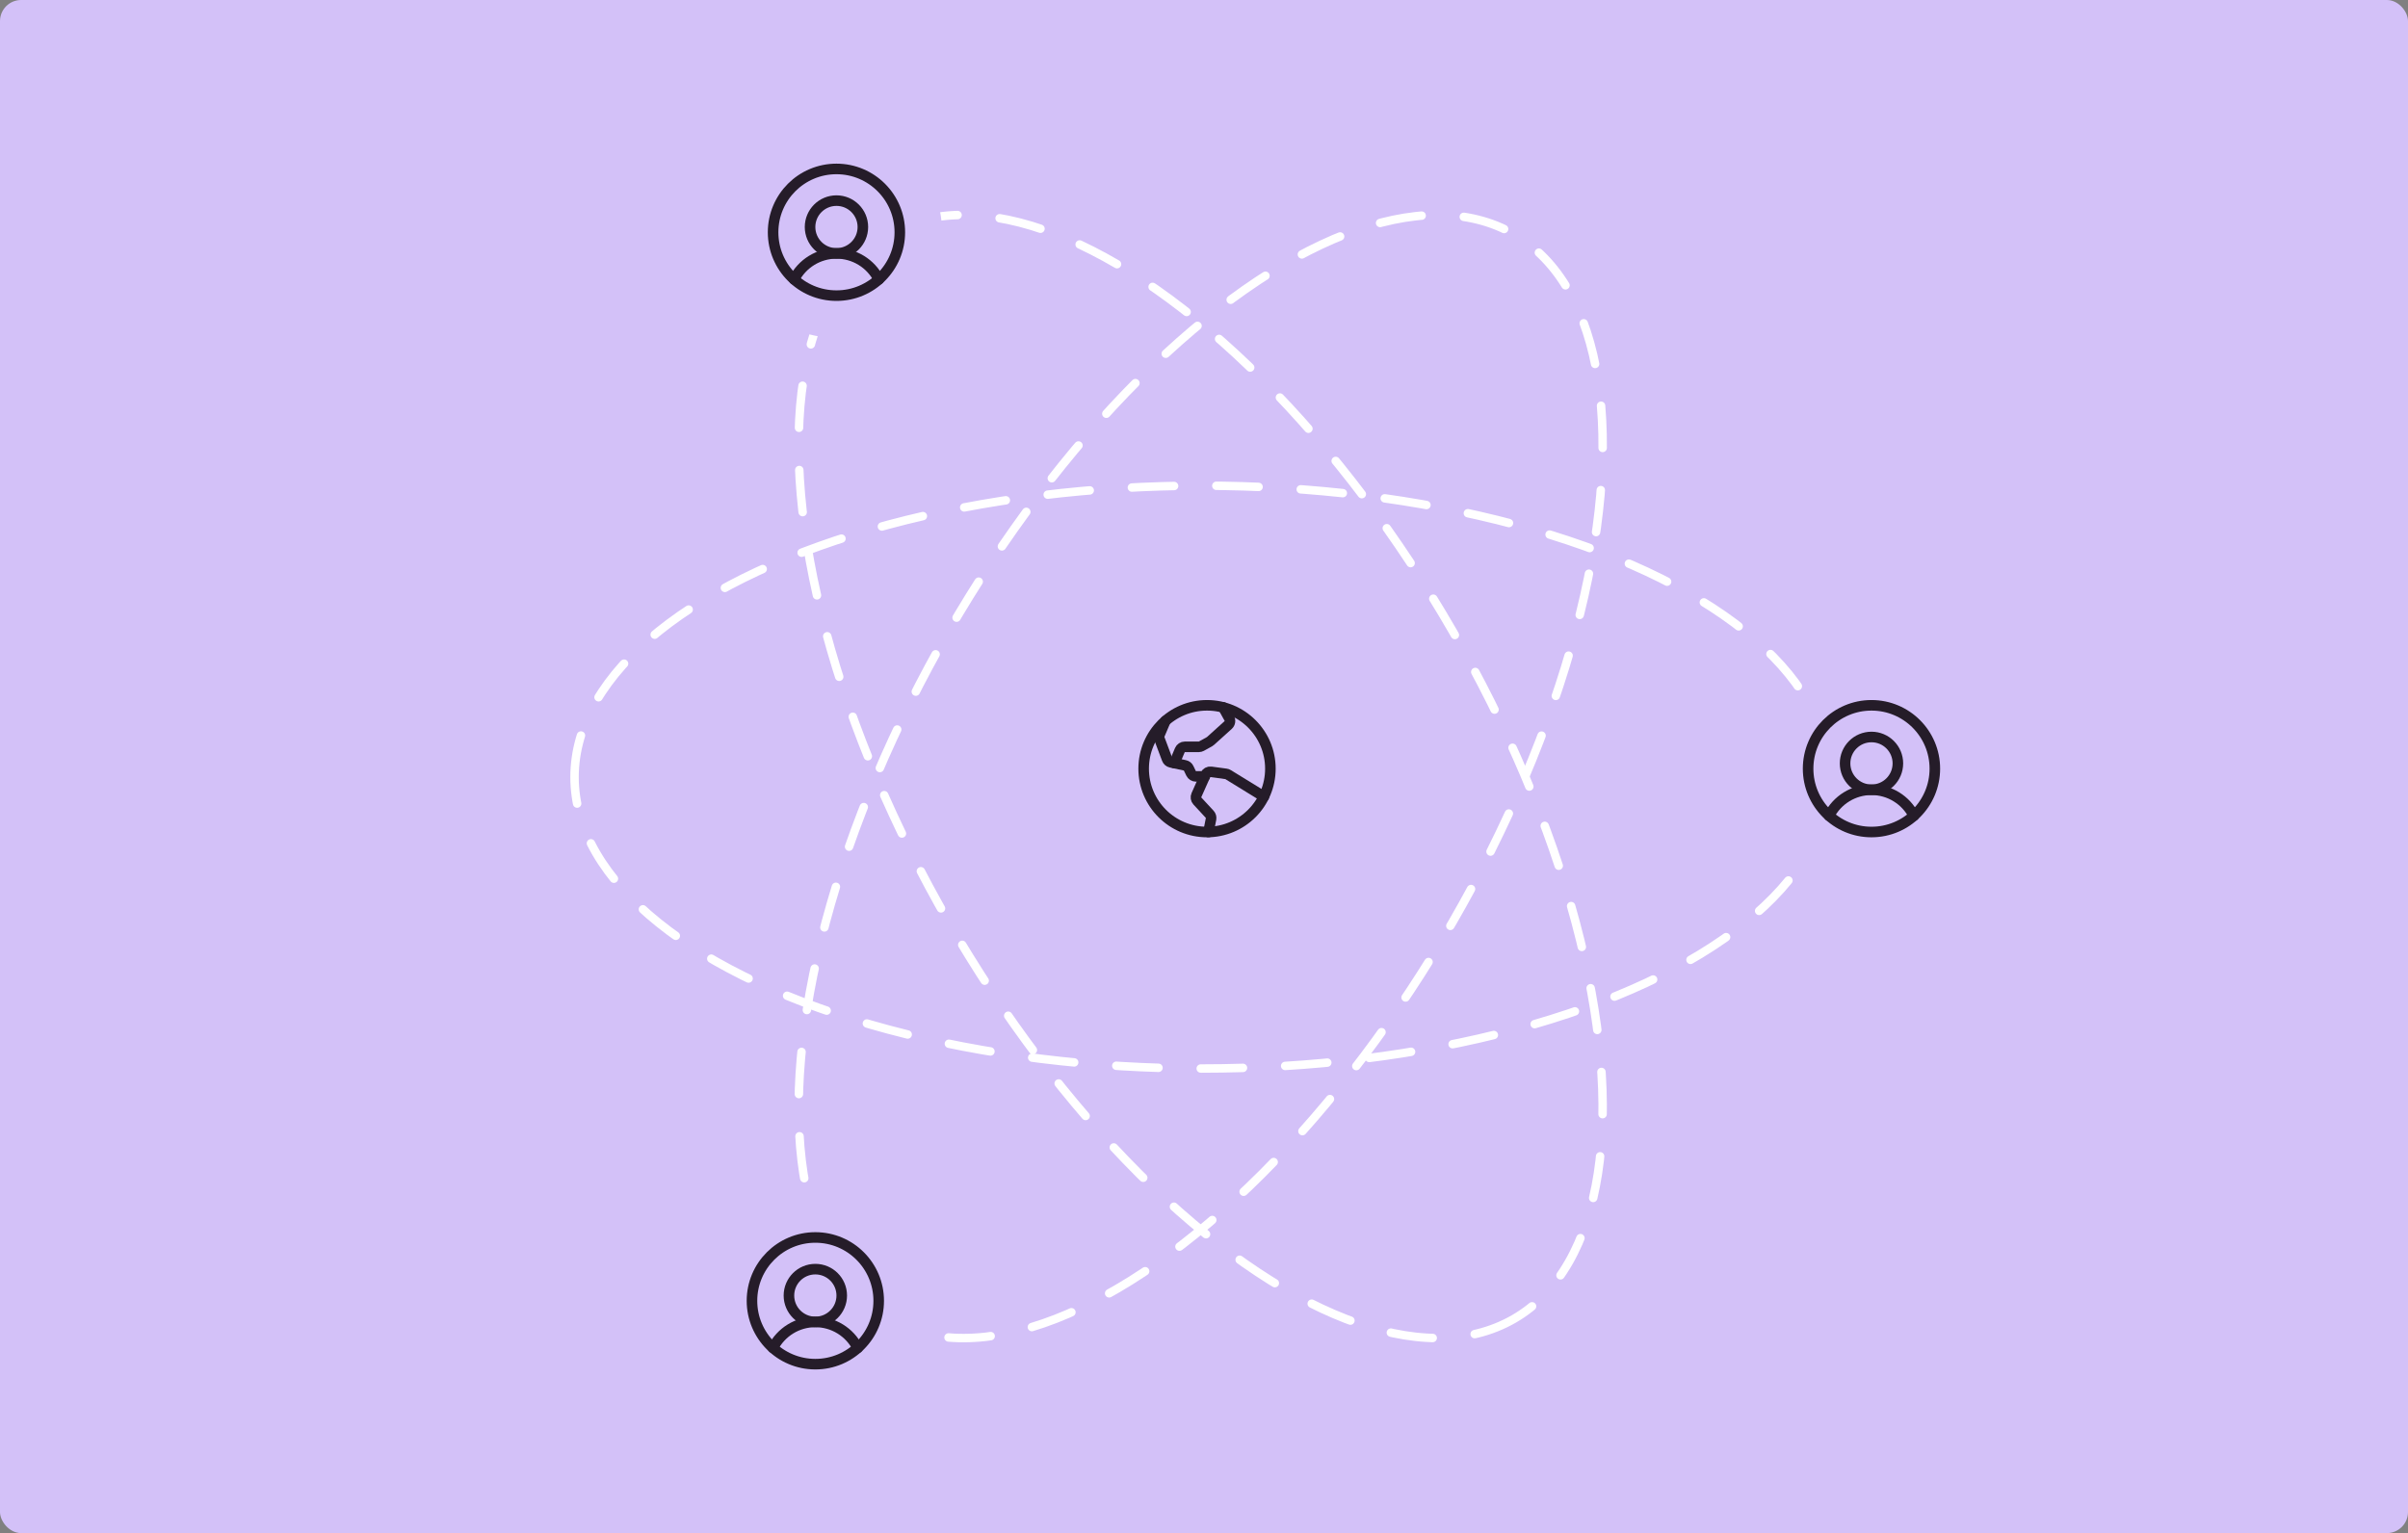
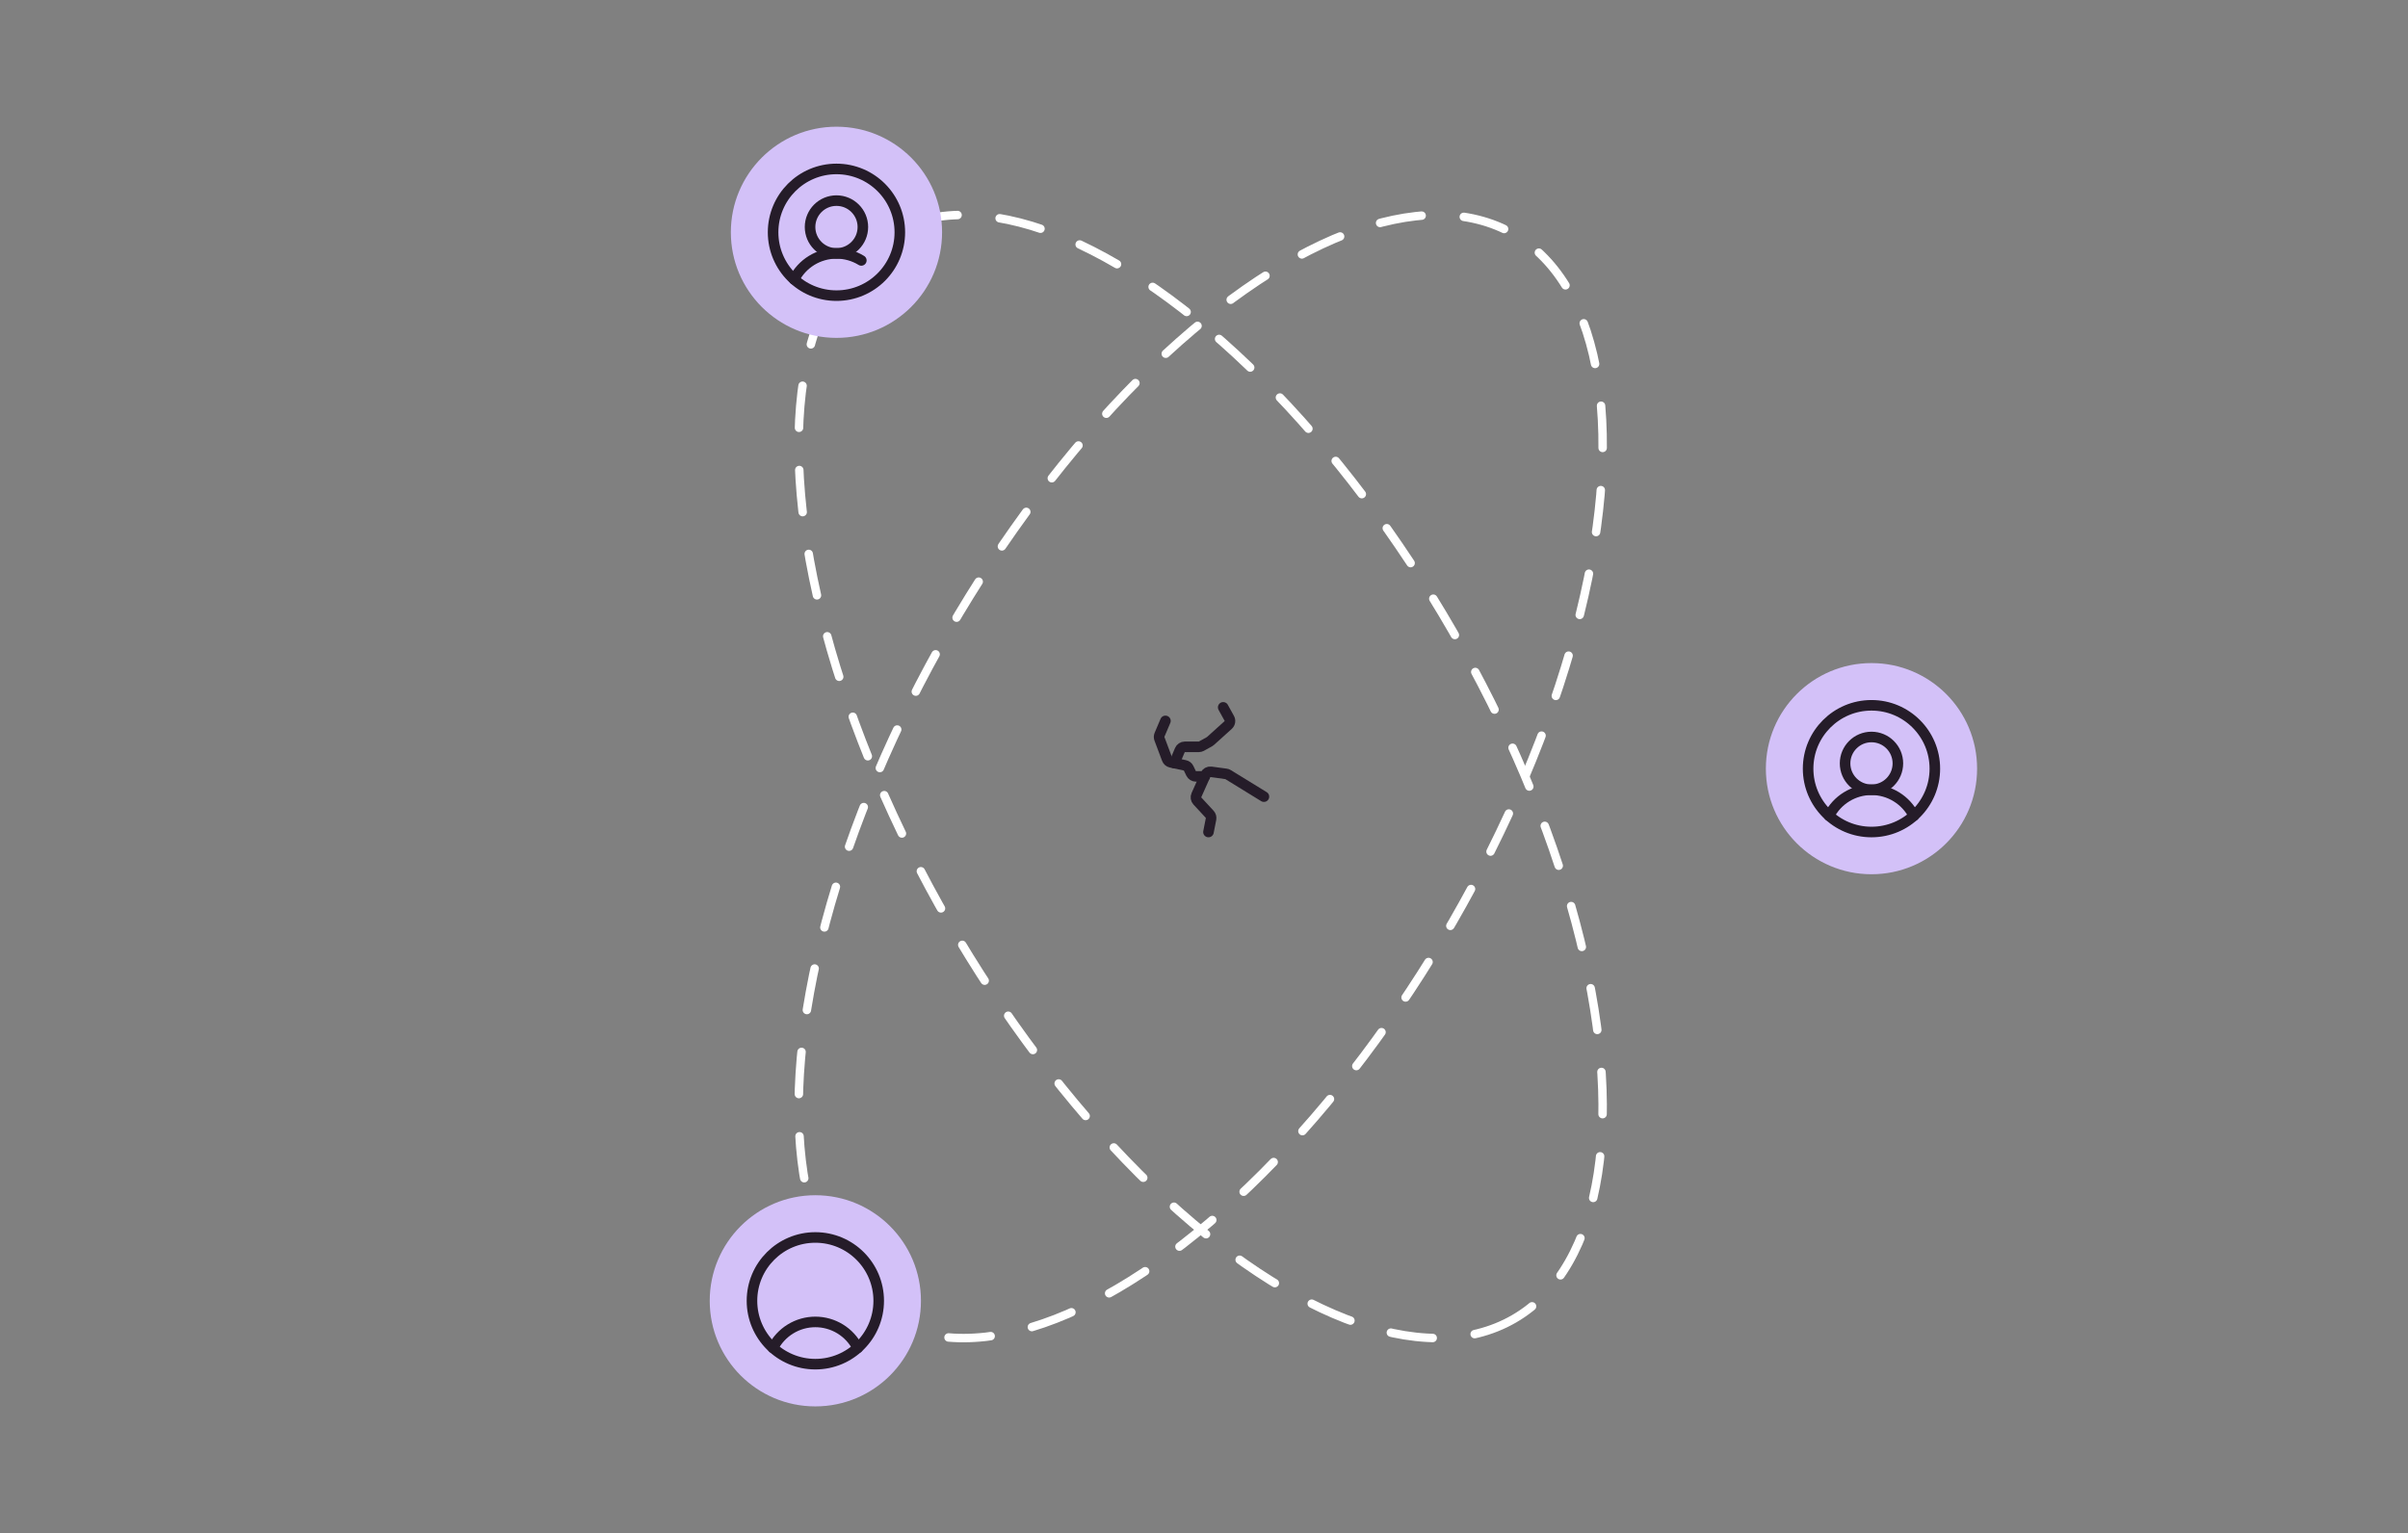
<svg xmlns="http://www.w3.org/2000/svg" width="570" height="363" viewBox="0 0 570 363" fill="none">
  <rect x="0" y="0" width="570" height="363" fill="#808080" stroke="none" />
  <g clip-path="url(#clip0_1236_59945)">
    <g clip-path="url(#clip1_1236_59945)">
-       <rect width="570" height="363" fill="#D3C1F8" />
-     </g>
+       </g>
    <ellipse cx="284.214" cy="183.861" rx="148.291" ry="68.871" transform="rotate(120 284.214 183.861)" stroke="white" stroke-width="2" stroke-linecap="round" stroke-linejoin="round" stroke-dasharray="10 10" />
-     <ellipse cx="284.5" cy="184" rx="148.5" ry="69" transform="rotate(-180 284.5 184)" stroke="white" stroke-width="2" stroke-linecap="round" stroke-linejoin="round" stroke-dasharray="10 10" />
    <ellipse cx="284.212" cy="183.859" rx="148.291" ry="68.871" transform="rotate(60 284.212 183.859)" stroke="white" stroke-width="2" stroke-linecap="round" stroke-linejoin="round" stroke-dasharray="10 10" />
-     <path d="M285.715 197C293.999 197 300.715 190.284 300.715 182C300.715 173.716 293.999 167 285.715 167C277.431 167 270.715 173.716 270.715 182C270.715 190.284 277.431 197 285.715 197Z" stroke="#251C29" stroke-width="2.5" stroke-linecap="round" stroke-linejoin="round" />
    <path d="M299.184 188.625L290.699 183.406C290.553 183.312 290.387 183.254 290.215 183.234L286.637 182.75C286.37 182.712 286.098 182.763 285.863 182.896C285.628 183.029 285.444 183.236 285.34 183.484L283.199 188.281C283.099 188.504 283.066 188.752 283.105 188.994C283.143 189.235 283.252 189.46 283.418 189.641L286.355 192.813C286.488 192.958 286.585 193.133 286.64 193.323C286.694 193.513 286.704 193.712 286.668 193.906L286.059 197" stroke="#251C29" stroke-width="2.5" stroke-linecap="round" stroke-linejoin="round" />
    <path d="M275.871 170.688L274.465 174C274.342 174.294 274.337 174.624 274.449 174.922L276.246 179.703C276.316 179.902 276.436 180.08 276.595 180.22C276.754 180.359 276.946 180.456 277.152 180.5L280.496 181.219C280.682 181.256 280.856 181.337 281.005 181.453C281.154 181.57 281.274 181.72 281.355 181.891L281.949 183.125C282.055 183.334 282.215 183.51 282.414 183.634C282.612 183.757 282.84 183.825 283.074 183.828H285.183" stroke="#251C29" stroke-width="2.5" stroke-linecap="round" stroke-linejoin="round" />
    <path d="M289.543 167.484L290.996 170.109C291.13 170.356 291.179 170.641 291.133 170.918C291.088 171.195 290.952 171.449 290.746 171.641L286.543 175.438C286.473 175.505 286.394 175.562 286.309 175.609L284.387 176.672C284.204 176.769 284 176.823 283.793 176.828H280.449C280.203 176.829 279.962 176.902 279.757 177.038C279.552 177.174 279.39 177.367 279.293 177.594L277.996 180.672" stroke="#251C29" stroke-width="2.5" stroke-linecap="round" stroke-linejoin="round" />
    <circle cx="198" cy="55" r="25" fill="#D3C1F8" />
    <path d="M198 70C206.284 70 213 63.284 213 55C213 46.716 206.284 40 198 40C189.716 40 183 46.716 183 55C183 63.284 189.716 70 198 70Z" stroke="#251C29" stroke-width="2.5" stroke-linecap="round" stroke-linejoin="round" />
    <path d="M198 60C201.452 60 204.25 57.202 204.25 53.75C204.25 50.298 201.452 47.5 198 47.5C194.548 47.5 191.75 50.298 191.75 53.75C191.75 57.202 194.548 60 198 60Z" stroke="#251C29" stroke-width="2.5" stroke-linecap="round" stroke-linejoin="round" />
-     <path d="M187.969 66.156C188.909 64.304 190.344 62.748 192.115 61.661C193.886 60.574 195.922 59.999 198 59.999C200.078 59.999 202.114 60.574 203.885 61.661C205.656 62.748 207.091 64.304 208.031 66.156" stroke="#251C29" stroke-width="2.5" stroke-linecap="round" stroke-linejoin="round" />
+     <path d="M187.969 66.156C188.909 64.304 190.344 62.748 192.115 61.661C193.886 60.574 195.922 59.999 198 59.999C200.078 59.999 202.114 60.574 203.885 61.661" stroke="#251C29" stroke-width="2.5" stroke-linecap="round" stroke-linejoin="round" />
    <circle cx="443" cy="182" r="25" fill="#D3C1F8" />
    <path d="M443 197C451.284 197 458 190.284 458 182C458 173.716 451.284 167 443 167C434.716 167 428 173.716 428 182C428 190.284 434.716 197 443 197Z" stroke="#251C29" stroke-width="2.5" stroke-linecap="round" stroke-linejoin="round" />
    <path d="M443 187C446.452 187 449.25 184.202 449.25 180.75C449.25 177.298 446.452 174.5 443 174.5C439.548 174.5 436.75 177.298 436.75 180.75C436.75 184.202 439.548 187 443 187Z" stroke="#251C29" stroke-width="2.5" stroke-linecap="round" stroke-linejoin="round" />
    <path d="M432.969 193.156C433.909 191.304 435.344 189.748 437.115 188.661C438.886 187.574 440.922 186.999 443 186.999C445.078 186.999 447.114 187.574 448.885 188.661C450.656 189.748 452.091 191.304 453.031 193.156" stroke="#251C29" stroke-width="2.5" stroke-linecap="round" stroke-linejoin="round" />
    <circle cx="193" cy="308" r="25" fill="#D3C1F8" />
    <path d="M193 323C201.284 323 208 316.284 208 308C208 299.716 201.284 293 193 293C184.716 293 178 299.716 178 308C178 316.284 184.716 323 193 323Z" stroke="#251C29" stroke-width="2.5" stroke-linecap="round" stroke-linejoin="round" />
-     <path d="M193 313C196.452 313 199.25 310.202 199.25 306.75C199.25 303.298 196.452 300.5 193 300.5C189.548 300.5 186.75 303.298 186.75 306.75C186.75 310.202 189.548 313 193 313Z" stroke="#251C29" stroke-width="2.5" stroke-linecap="round" stroke-linejoin="round" />
    <path d="M182.969 319.156C183.909 317.304 185.344 315.748 187.115 314.661C188.886 313.574 190.922 312.999 193 312.999C195.078 312.999 197.114 313.574 198.885 314.661C200.656 315.748 202.091 317.304 203.031 319.156" stroke="#251C29" stroke-width="2.5" stroke-linecap="round" stroke-linejoin="round" />
  </g>
  <defs>
    <clipPath id="clip0_1236_59945">
      <rect width="570" height="363" fill="white" />
    </clipPath>
    <clipPath id="clip1_1236_59945">
      <rect width="570" height="363" rx="5" fill="white" />
    </clipPath>
  </defs>
</svg>